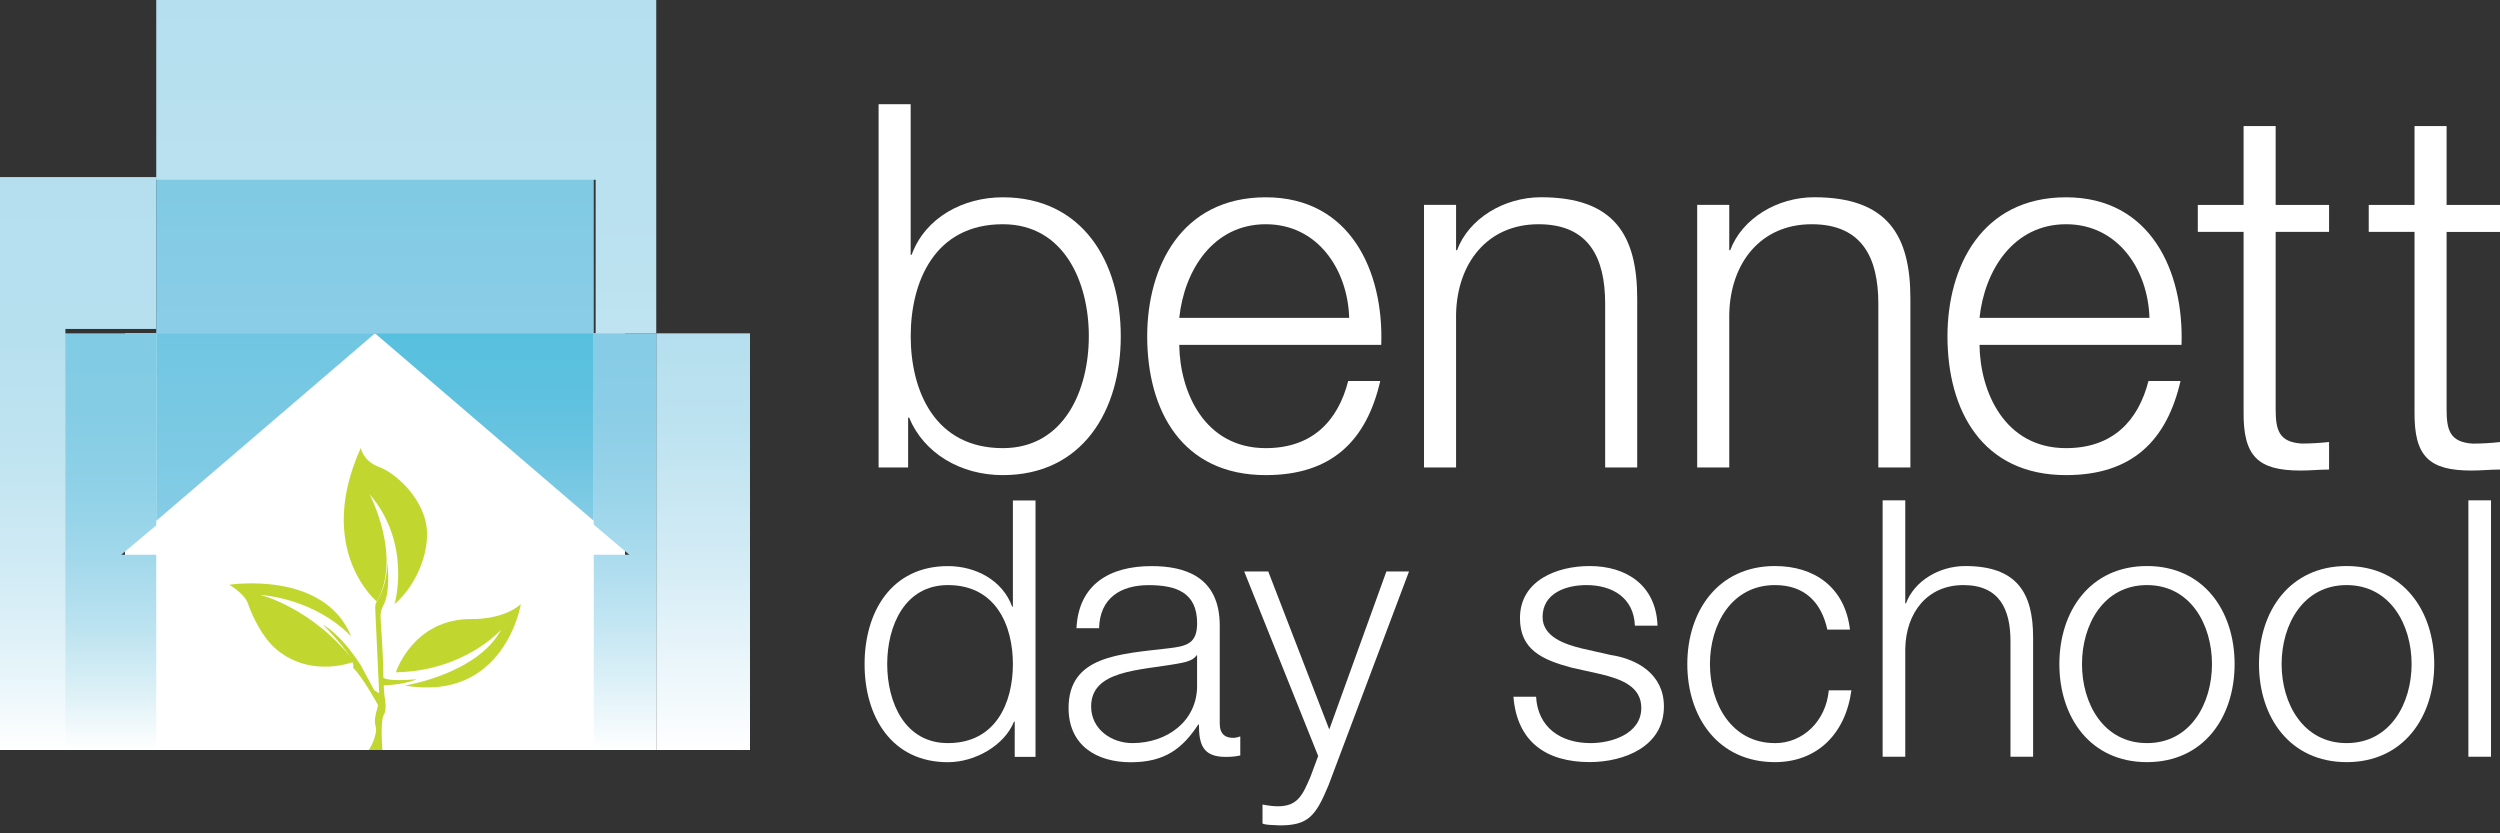
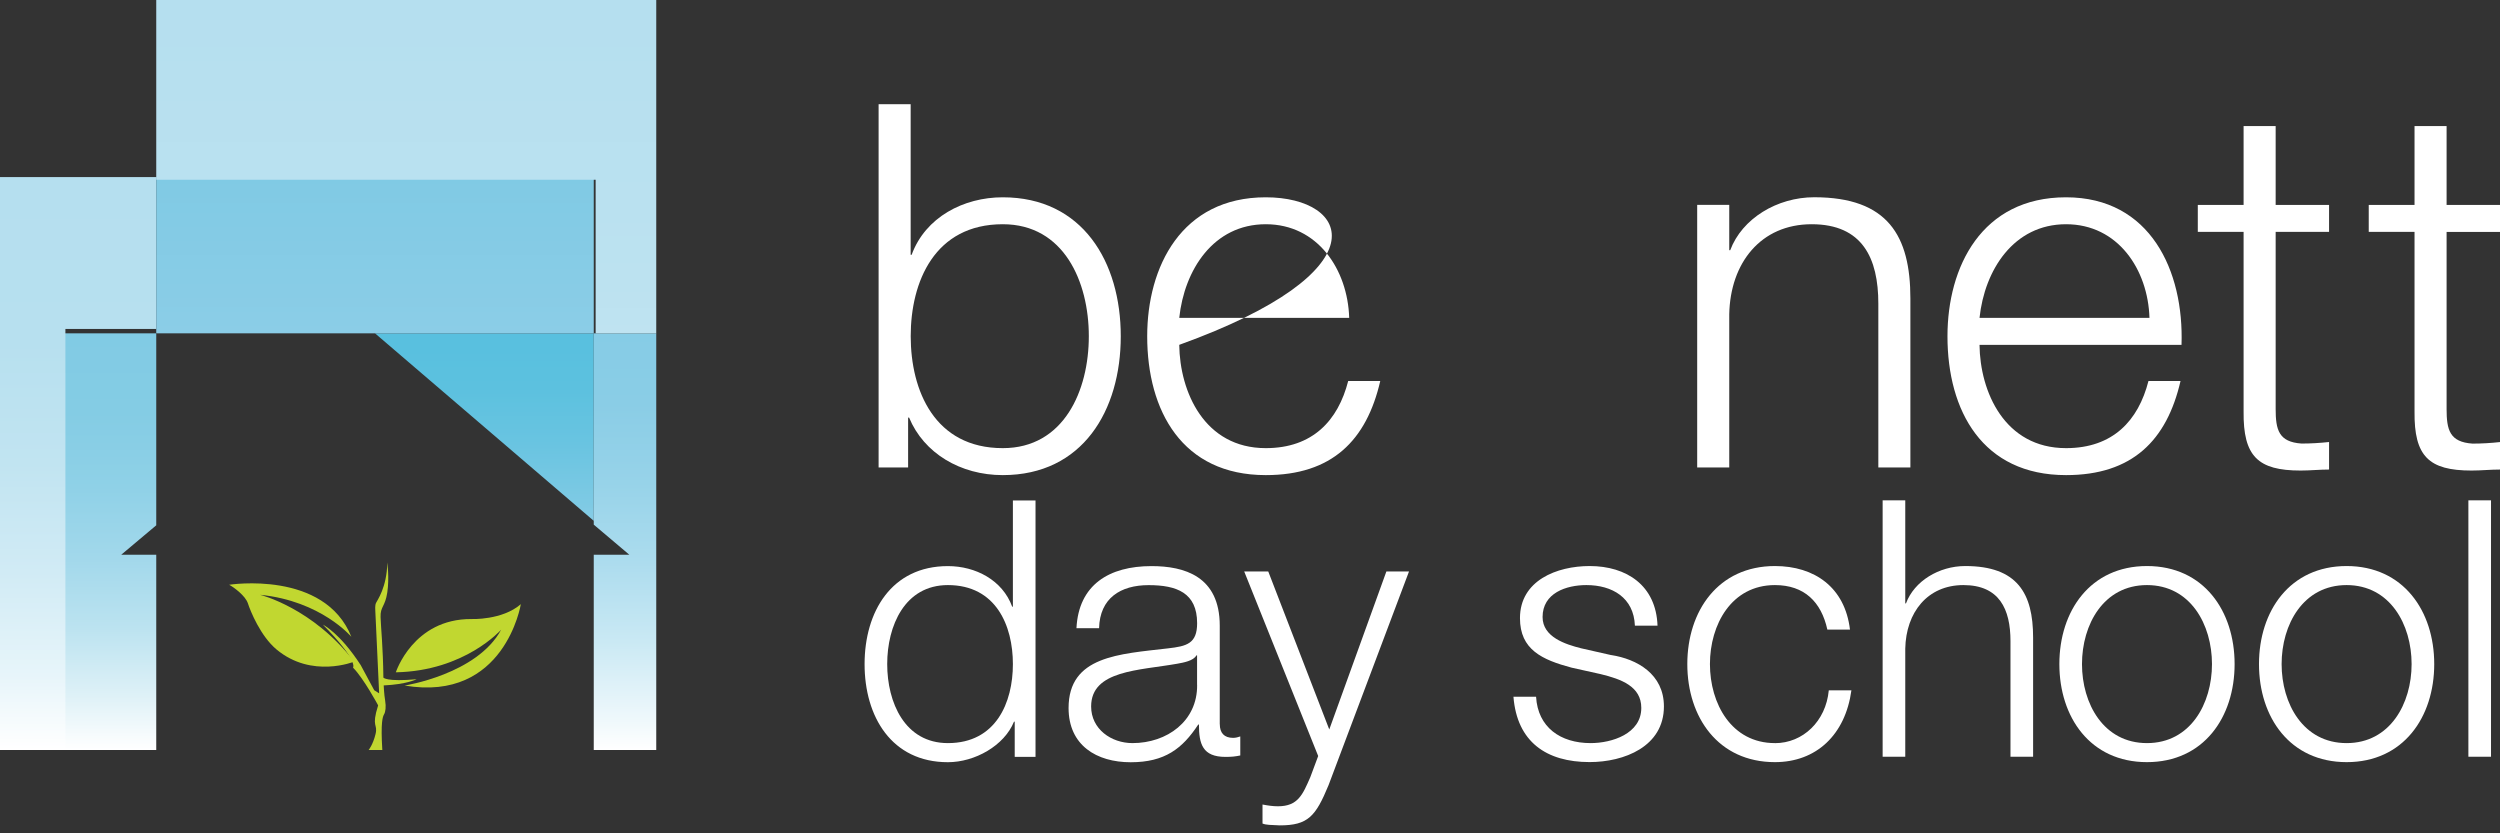
<svg xmlns="http://www.w3.org/2000/svg" width="240" height="80" viewBox="0 0 240 80" fill="none">
  <rect x="0" y="0" width="240" height="80" fill="#333333" stroke="none" />
  <g class="logo-text">
    <path d="M87.179 40.092H87.275C88.689 43.508 92.206 45.611 96.263 45.611C103.933 45.611 107.594 39.408 107.594 32.279C107.594 25.149 103.928 18.941 96.263 18.941C92.503 18.941 88.837 20.848 87.518 24.46H87.423V10H84.346V44.875H87.179V40.086V40.092ZM96.269 21.526C102.132 21.526 104.527 27.045 104.527 32.273C104.527 37.502 102.132 43.021 96.269 43.021C89.722 43.021 87.428 37.502 87.428 32.273C87.428 27.045 89.722 21.526 96.269 21.526Z" fill="white" />
-     <path d="M121.514 45.611C127.865 45.611 131.186 42.29 132.505 36.575H129.427C128.453 40.383 126.005 43.021 121.514 43.021C115.602 43.021 113.261 37.597 113.208 33.105H132.6C132.844 26.023 129.623 18.941 121.514 18.941C113.404 18.941 110.131 25.631 110.131 32.279C110.131 39.456 113.499 45.611 121.514 45.611ZM121.514 21.526C126.498 21.526 129.38 25.875 129.523 30.515H113.208C113.695 25.922 116.482 21.526 121.514 21.526Z" fill="white" />
-     <path d="M154.095 29.148V44.875H157.172V28.656C157.172 22.649 155.022 18.936 147.94 18.936C144.375 18.936 141.001 20.986 139.878 24.016H139.783V19.667H136.705V44.875H139.783V30.171C139.878 25.239 142.813 21.526 147.696 21.526C152.58 21.526 154.095 24.8 154.095 29.148Z" fill="white" />
+     <path d="M121.514 45.611C127.865 45.611 131.186 42.29 132.505 36.575H129.427C128.453 40.383 126.005 43.021 121.514 43.021C115.602 43.021 113.261 37.597 113.208 33.105C132.844 26.023 129.623 18.941 121.514 18.941C113.404 18.941 110.131 25.631 110.131 32.279C110.131 39.456 113.499 45.611 121.514 45.611ZM121.514 21.526C126.498 21.526 129.38 25.875 129.523 30.515H113.208C113.695 25.922 116.482 21.526 121.514 21.526Z" fill="white" />
    <path d="M183.397 44.875V28.656C183.397 22.649 181.247 18.936 174.165 18.936C170.6 18.936 167.231 20.986 166.103 24.016H166.008V19.667H162.93V44.875H166.008V30.171C166.103 25.239 169.037 21.526 173.921 21.526C178.805 21.526 180.32 24.8 180.32 29.148V44.875H183.397Z" fill="white" />
    <path d="M198.34 45.611C204.691 45.611 208.012 42.29 209.331 36.575H206.253C205.279 40.383 202.837 43.021 198.34 43.021C192.429 43.021 190.082 37.597 190.034 33.105H209.426C209.67 26.023 206.449 18.941 198.34 18.941C190.23 18.941 186.957 25.631 186.957 32.279C186.957 39.456 190.326 45.611 198.34 45.611ZM198.34 21.526C203.324 21.526 206.206 25.875 206.349 30.515H190.034C190.522 25.922 193.308 21.526 198.34 21.526Z" fill="white" />
    <path d="M223.59 45.071V42.433C222.711 42.528 221.832 42.581 220.952 42.581C218.754 42.433 218.463 41.262 218.463 39.26V22.262H223.59V19.672H218.463V12.103H215.385V19.672H210.989V22.262H215.385V39.504C215.338 43.805 216.752 45.172 220.857 45.172C221.784 45.172 222.663 45.076 223.59 45.076V45.071Z" fill="white" />
    <path d="M240 22.262V19.672H234.873V12.103H231.795V19.672H227.399V22.262H231.795V39.504C231.747 43.805 233.162 45.172 237.267 45.172C238.194 45.172 239.073 45.076 240 45.076V42.438C239.121 42.534 238.241 42.587 237.362 42.587C235.164 42.438 234.873 41.268 234.873 39.266V22.268H240V22.262Z" fill="white" />
    <path d="M97.238 58.239H97.169C96.237 55.686 93.652 54.346 90.998 54.346C85.585 54.346 83 58.726 83 63.758C83 68.79 85.585 73.171 90.998 73.171C93.583 73.171 96.412 71.587 97.344 69.278H97.413V72.657H99.41V48.042H97.238V58.244V58.239ZM90.998 71.338C86.861 71.338 85.172 67.439 85.172 63.753C85.172 60.066 86.861 56.168 90.998 56.168C95.617 56.168 97.238 60.061 97.238 63.753C97.238 67.445 95.617 71.338 90.998 71.338Z" fill="white" />
    <path d="M117.096 69.511V60.066C117.096 55.31 113.685 54.346 110.544 54.346C106.476 54.346 103.547 56.136 103.34 60.31H105.512C105.581 57.413 107.583 56.173 110.268 56.173C112.954 56.173 114.924 56.899 114.924 59.828C114.924 61.793 113.923 62.037 112.133 62.243C107.445 62.794 102.583 62.969 102.583 67.969C102.583 71.555 105.273 73.176 108.547 73.176C111.82 73.176 113.51 71.868 115.03 69.558H115.099C115.099 71.423 115.443 72.662 117.652 72.662C118.24 72.662 118.584 72.625 119.067 72.525V70.697C118.892 70.766 118.616 70.835 118.378 70.835C117.515 70.835 117.101 70.353 117.101 69.527L117.096 69.511ZM114.924 65.755C114.961 69.235 112.027 71.338 108.716 71.338C106.682 71.338 104.749 69.993 104.749 67.821C104.749 64.341 109.336 64.373 113.023 63.716C113.611 63.61 114.575 63.441 114.85 62.921H114.919V65.75L114.924 65.755Z" fill="white" />
    <path d="M127.61 70.03L121.752 54.86H119.443L126.546 72.578L125.788 74.612C125.063 76.264 124.618 77.403 122.684 77.403C122.202 77.403 121.72 77.334 121.201 77.234V79.061C121.546 79.199 121.996 79.199 122.854 79.236C125.576 79.236 126.302 78.373 127.542 75.374L135.265 54.86H133.093L127.61 70.03Z" fill="white" />
    <path d="M154.672 62.889L151.775 62.233C150.292 61.857 148.088 61.163 148.088 59.235C148.088 56.925 150.366 56.168 152.294 56.168C154.778 56.168 156.844 57.375 156.95 60.061H159.122C158.984 56.2 156.155 54.34 152.606 54.34C149.471 54.34 145.917 55.718 145.917 59.341C145.917 62.376 148.051 63.34 150.88 64.097L153.671 64.717C155.636 65.199 157.564 65.888 157.564 67.959C157.564 70.443 154.736 71.338 152.702 71.338C149.804 71.338 147.633 69.823 147.463 66.889H145.291C145.636 71.232 148.464 73.16 152.601 73.16C155.912 73.16 159.736 71.677 159.736 67.816C159.736 64.712 157.151 63.266 154.667 62.884L154.672 62.889Z" fill="white" />
    <path d="M170.393 71.338C166.219 71.338 164.154 67.546 164.154 63.753C164.154 59.96 166.219 56.168 170.393 56.168C173.222 56.168 174.843 57.789 175.426 60.442H177.597C177.115 56.374 174.186 54.34 170.393 54.34C164.948 54.34 161.982 58.652 161.982 63.753C161.982 68.854 164.948 73.165 170.393 73.165C174.356 73.165 177.152 70.549 177.735 66.274H175.563C175.288 69.24 173.079 71.343 170.393 71.343V71.338Z" fill="white" />
    <path d="M188.662 54.34C186.146 54.34 183.768 55.786 182.974 57.926H182.905V48.032H180.733V72.646H182.905V62.27C182.974 58.79 185.039 56.168 188.488 56.168C191.936 56.168 193.006 58.477 193.006 61.544V72.646H195.178V61.2C195.178 56.957 193.663 54.34 188.662 54.34Z" fill="white" />
    <path d="M206.11 54.34C200.665 54.34 197.699 58.652 197.699 63.753C197.699 68.854 200.665 73.165 206.11 73.165C211.556 73.165 214.522 68.854 214.522 63.753C214.522 58.652 211.556 54.34 206.11 54.34ZM206.11 71.338C201.937 71.338 199.871 67.546 199.871 63.753C199.871 59.96 201.937 56.168 206.11 56.168C210.284 56.168 212.35 59.96 212.35 63.753C212.35 67.546 210.284 71.338 206.11 71.338Z" fill="white" />
    <path d="M225.275 54.34C219.829 54.34 216.863 58.652 216.863 63.753C216.863 68.854 219.829 73.165 225.275 73.165C230.72 73.165 233.686 68.854 233.686 63.753C233.686 58.652 230.72 54.34 225.275 54.34ZM225.275 71.338C221.101 71.338 219.035 67.546 219.035 63.753C219.035 59.96 221.101 56.168 225.275 56.168C229.449 56.168 231.514 59.96 231.514 63.753C231.514 67.546 229.449 71.338 225.275 71.338Z" fill="white" />
    <path d="M239.137 48.032H236.965V72.646H239.137V48.032Z" fill="white" />
  </g>
-   <path d="M60 32H12V72H60V32Z" fill="white" />
  <path d="M11.636 53.256L15 50.429V32H6V72H15V53.256H11.636Z" fill="url(#paint0_linear_275_358)" />
-   <path d="M72 32H63V72H72V32Z" fill="url(#paint1_linear_275_358)" />
  <path d="M57 32H36L57 50V32Z" fill="url(#paint2_linear_275_358)" />
-   <path d="M36 32H15V50L36 32Z" fill="url(#paint3_linear_275_358)" />
  <path d="M36.841 65.8C39.013 65.701 40 65.207 40 65.207C37.08 65.469 36.805 65.048 36.805 65.048C36.77 62.085 36.566 60.265 36.535 59.243C36.5 58.221 36.978 58.255 37.181 56.868C37.385 55.486 37.181 54 37.181 54C37.146 56.405 36.195 57.658 36.093 57.89C35.991 58.122 36.026 58.551 36.026 58.551L36.398 66.56L35.925 66.263L34.633 63.859C32.628 60.759 31 59.968 31 59.968C34.465 63.494 33.889 64.091 33.889 64.091C34.907 65.113 36.301 67.715 36.301 67.715C35.62 69.857 36.301 69.462 36.049 70.484C35.797 71.506 35.389 72 35.389 72H36.703C36.535 69.329 36.739 68.801 36.872 68.573C37.009 68.342 37.075 67.848 36.974 67.255C36.872 66.663 36.836 65.804 36.836 65.804L36.841 65.8Z" fill="#C1D730" />
  <path d="M45.254 59.428C39.661 59.395 38 64.542 38 64.542C44.636 64.414 48.114 60.446 48.114 60.446C45.805 64.733 38.843 65.812 38.843 65.812C48.47 67.435 50 58 50 58C48.212 59.556 45.25 59.428 45.25 59.428H45.254Z" fill="#C1D730" />
  <path d="M24.991 57.102C30.84 57.696 33.732 61.135 33.732 61.135C31.151 54.7 22 56.137 22 56.137C22.463 56.385 23.563 57.199 23.797 57.919C24.03 58.64 25.004 61.062 26.546 62.348C29.935 65.176 34 63.516 34 63.516C30.043 58.359 24.996 57.11 24.996 57.11L24.991 57.102Z" fill="#C1D730" />
-   <path d="M36.177 57.746C38.635 53.36 35.471 47.436 35.471 47.436C39.579 52.192 37.878 58 37.878 58C40.123 56.083 41.502 52.446 40.829 49.926C40.156 47.407 37.907 45.395 36.369 44.821C34.831 44.247 34.635 43 34.635 43C30.209 52.799 36.173 57.746 36.173 57.746H36.177Z" fill="#C1D730" />
  <path d="M57 32V50.366L60.417 53.256H57V72H63V32H57Z" fill="url(#paint4_linear_275_358)" />
  <path d="M15 31.579V17H0V72H6.279V31.579H15Z" fill="url(#paint5_linear_275_358)" />
  <path d="M57 17H15V32H57V17Z" fill="url(#paint6_linear_275_358)" />
  <path d="M57.181 32H63V0H15V17.256H57.181V32Z" fill="url(#paint7_linear_275_358)" />
  <defs>
    <linearGradient id="paint0_linear_275_358" x1="10.502" y1="32" x2="10.502" y2="72" gradientUnits="userSpaceOnUse">
      <stop stop-color="#81CBE4" />
      <stop offset="0.19" stop-color="#84CCE4" />
      <stop offset="0.37" stop-color="#8FD1E7" />
      <stop offset="0.54" stop-color="#A2D8EB" />
      <stop offset="0.71" stop-color="#BCE3F0" />
      <stop offset="0.87" stop-color="#DEF1F7" />
      <stop offset="1" stop-color="white" />
    </linearGradient>
    <linearGradient id="paint1_linear_275_358" x1="67.5" y1="32" x2="67.5" y2="72" gradientUnits="userSpaceOnUse">
      <stop stop-color="#B5DFEF" />
      <stop offset="0.21" stop-color="#BCE2F0" />
      <stop offset="0.53" stop-color="#D2EBF5" />
      <stop offset="0.92" stop-color="#F6FBFD" />
      <stop offset="1" stop-color="white" />
    </linearGradient>
    <linearGradient id="paint2_linear_275_358" x1="46.5" y1="32" x2="46.5" y2="50" gradientUnits="userSpaceOnUse">
      <stop stop-color="#58C0DF" />
      <stop offset="0.29" stop-color="#5CC1DF" />
      <stop offset="0.59" stop-color="#69C4E1" />
      <stop offset="0.91" stop-color="#7ECAE4" />
      <stop offset="1" stop-color="#86CCE6" />
    </linearGradient>
    <linearGradient id="paint3_linear_275_358" x1="25.502" y1="-9.445" x2="25.502" y2="50" gradientUnits="userSpaceOnUse">
      <stop stop-color="#58C0DF" />
      <stop offset="0.29" stop-color="#5CC1DF" />
      <stop offset="0.59" stop-color="#69C4E1" />
      <stop offset="0.91" stop-color="#7ECAE4" />
      <stop offset="1" stop-color="#86CCE6" />
    </linearGradient>
    <linearGradient id="paint4_linear_275_358" x1="60.002" y1="32" x2="60.002" y2="72" gradientUnits="userSpaceOnUse">
      <stop stop-color="#86CCE6" />
      <stop offset="0.17" stop-color="#8ACDE6" />
      <stop offset="0.36" stop-color="#97D3E9" />
      <stop offset="0.55" stop-color="#ACDCEE" />
      <stop offset="0.74" stop-color="#CAE9F4" />
      <stop offset="0.94" stop-color="#F1F9FC" />
      <stop offset="1" stop-color="white" />
    </linearGradient>
    <linearGradient id="paint5_linear_275_358" x1="7.502" y1="17" x2="7.502" y2="72" gradientUnits="userSpaceOnUse">
      <stop stop-color="#B5DFEF" />
      <stop offset="0.29" stop-color="#B7E0EF" />
      <stop offset="0.5" stop-color="#C1E4F1" />
      <stop offset="0.69" stop-color="#D1EBF5" />
      <stop offset="0.87" stop-color="#E7F5FA" />
      <stop offset="1" stop-color="white" />
    </linearGradient>
    <linearGradient id="paint6_linear_275_358" x1="36.002" y1="17" x2="36.002" y2="32" gradientUnits="userSpaceOnUse">
      <stop stop-color="#80CAE4" />
      <stop offset="1" stop-color="#8BCDE7" />
    </linearGradient>
    <linearGradient id="paint7_linear_275_358" x1="39" y1="0" x2="39" y2="32" gradientUnits="userSpaceOnUse">
      <stop stop-color="#B5DFEF" />
      <stop offset="0.85" stop-color="#BCE2F0" />
      <stop offset="1" stop-color="#BFE3F1" />
    </linearGradient>
  </defs>
</svg>